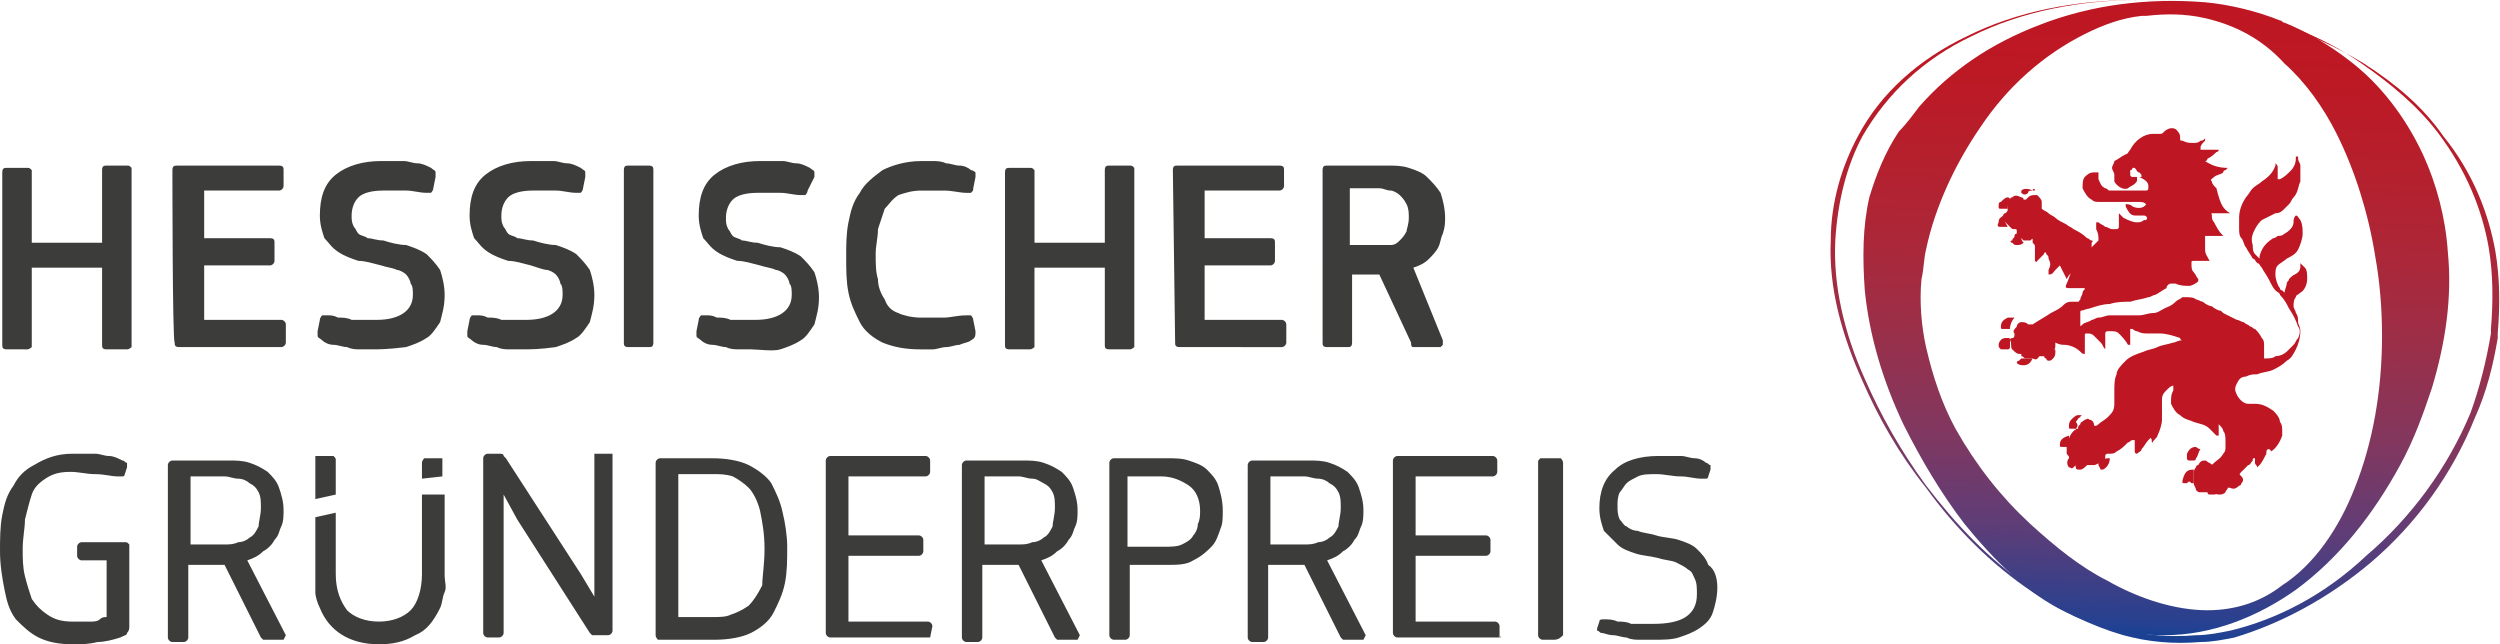
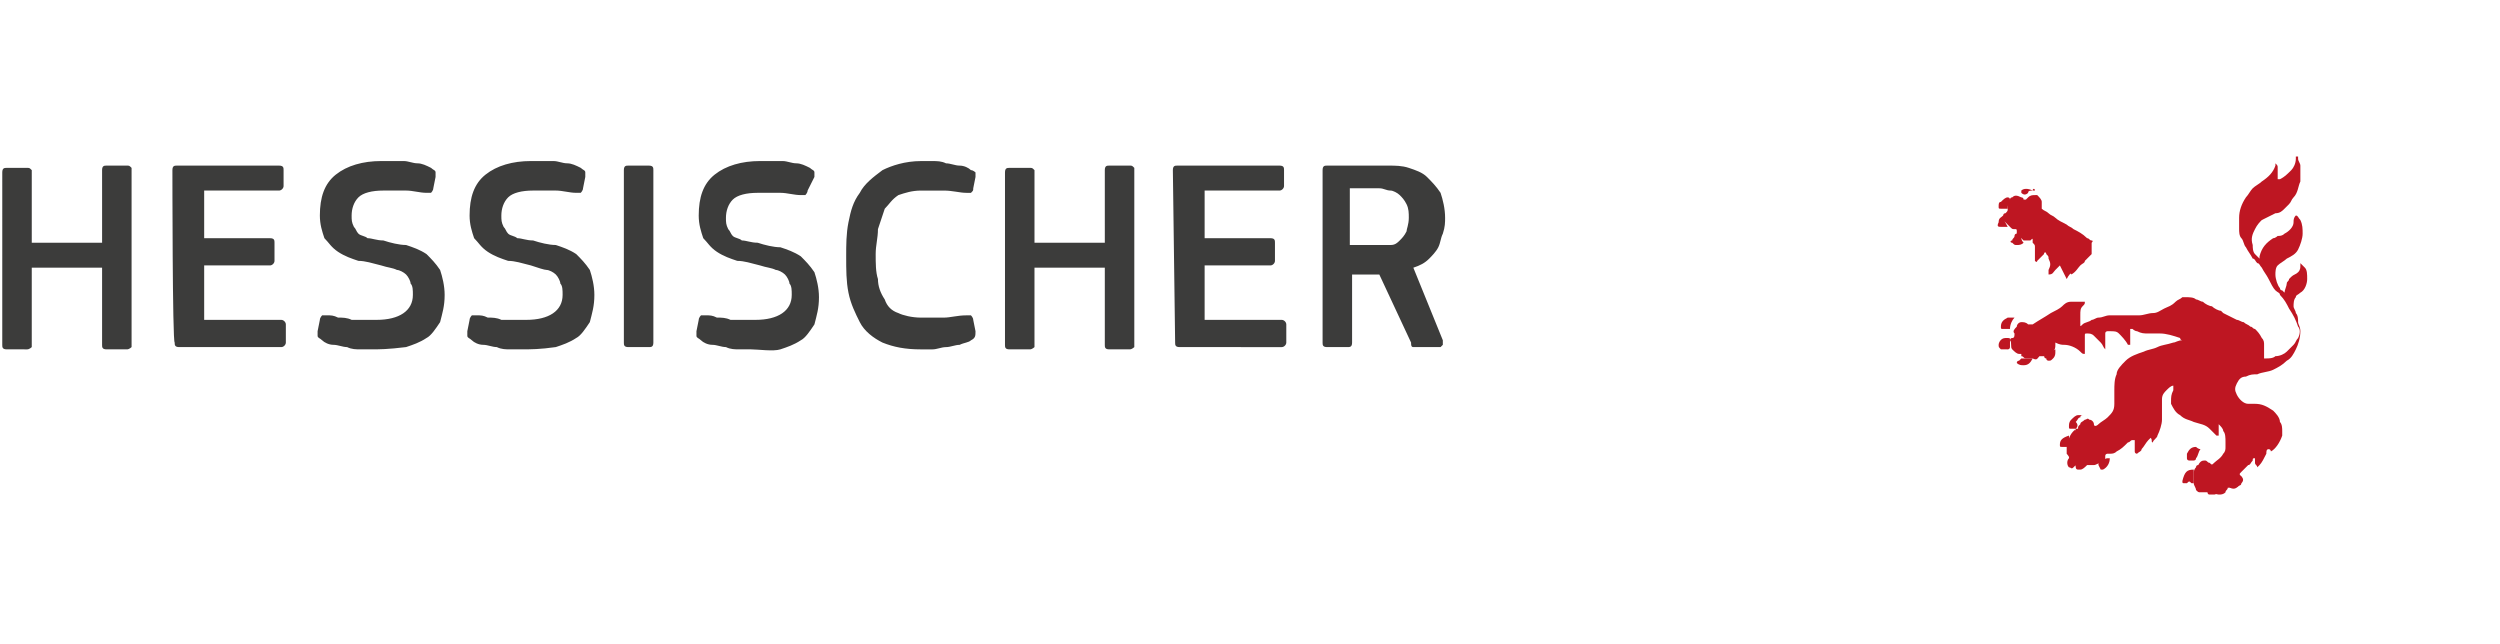
<svg xmlns="http://www.w3.org/2000/svg" version="1.1" id="Ebene_1" x="0" y="0" viewBox="0 0 110.2 28.4" xml:space="preserve">
  <style>.st0{fill:#be1622}.st3{fill:#3c3c3b}</style>
  <path class="st0" d="M91.5 18.9h-.2c-.1 0-.1 0-.1-.1s0-.2.1-.3.2-.2.3-.2h.2s-.1 0-.1.1c-.1 0-.1.1-.2.2.1.1.1.2 0 .3h.1c0-.1 0-.1.1-.2 0-.1.1-.1.2-.2.1 0 .1-.1.2 0 .1 0 .2.1.2.2s.1.1.2 0 .3-.2.4-.3c.2-.2.3-.3.3-.6v-.2-.4c0-.2 0-.5.1-.7 0-.2.2-.4.4-.6s.5-.3.8-.4c.2-.1.4-.1.6-.2.2-.1.4-.1.7-.2.1 0 .2-.1.4-.1 0 0-.1 0-.1-.1-.3-.1-.6-.2-.9-.2h-.5c-.2 0-.3 0-.5-.1-.1 0-.2-.1-.2-.1h-.1V15.2h-.1c-.1-.2-.3-.4-.4-.5-.1-.1-.2-.1-.4-.1h-.1s-.1 0-.1.1V15.5v-.1c-.1-.1-.1-.2-.2-.3l-.3-.3c-.1-.1-.2-.1-.3-.1s-.1 0-.1.1V15.6c-.1 0-.1 0-.2-.1-.2-.2-.5-.3-.7-.3-.1 0-.2 0-.4-.1v.1c0 .1 0 .2-.1.3-.1.1-.2.1-.4.2h-.2c-.1.1-.1.2-.3.1h-.3c-.1 0-.1-.1-.2-.1v-.1H89c-.1 0-.2-.1-.3-.2s0-.3-.1-.4c0 0 0-.1.1-.1s.1-.1.1-.2c-.1-.1 0-.2.1-.3 0-.1.1-.2.2-.2s.2 0 .3.1h.2c.3-.2.5-.3.8-.5.2-.1.4-.2.5-.3.1-.1.2-.2.4-.2h.6c0 .1 0 .1-.1.2s-.1.2-.1.4v.4c0 .1 0 .1.1 0s.3-.1.4-.2c.1 0 .2-.1.3-.1.2 0 .3-.1.5-.1h1.3c.2 0 .4-.1.6-.1.2 0 .3-.1.5-.2s.3-.1.5-.3c.1-.1.2-.1.3-.2h.1c.2 0 .4 0 .5.1.1 0 .2.1.3.1.1.1.3.2.4.2.1.1.3.2.4.2l.1.1.6.3c.1 0 .2.1.3.1.1.1.2.1.3.2.1 0 .1.1.2.1.1.1.2.2.3.4.1.1.1.2.1.3v.6h.1c.1 0 .3 0 .4-.1.2 0 .4-.1.5-.2l.3-.3c.1-.1.1-.2.2-.3.1-.2.1-.4 0-.5-.1-.3-.2-.5-.4-.8-.1-.2-.2-.4-.4-.6 0-.1-.1-.1-.2-.2s-.2-.3-.3-.5-.2-.3-.3-.5c-.1-.1-.1-.2-.2-.2-.1-.1-.1-.2-.2-.2-.1-.2-.2-.3-.3-.5-.1-.1-.1-.3-.2-.4-.1-.1-.1-.3-.1-.4v-.5c0-.3.1-.6.3-.9.1-.1.2-.3.3-.4s.3-.2.4-.3c.3-.2.5-.4.6-.7v-.1c.1.1.1.1.1.2v.5h.1c.2-.1.3-.2.5-.4.1-.1.2-.3.2-.5v-.1h.1V7c0 .1.1.2.1.3V8c-.1.2-.1.5-.3.7-.1.1-.1.2-.2.3l-.2.2c-.1.1-.2.2-.4.2l-.6.3c-.1.1-.2.2-.3.4-.1.2-.2.4-.1.7 0 .1 0 .3.1.4l.2.2v-.1c.1-.4.3-.6.6-.8.1 0 .2-.1.2-.1.1 0 .2 0 .3-.1.2-.1.4-.3.4-.5 0-.1 0-.2.1-.3.1 0 .1.1.2.2.1.2.1.4.1.6s-.1.5-.2.7c-.1.2-.3.3-.5.4-.1.1-.3.2-.4.3-.1.1-.1.3-.1.4 0 .2.1.5.2.6 0 0 0 .1.1.1l.1.1c0-.1.1-.3.1-.4s.1-.1.1-.2l.1-.1c.1-.1.2-.1.3-.2s.1-.2.1-.3v-.1l.2.2c.1.1.1.3.1.5s-.1.5-.3.6c-.1.1-.2.1-.2.2-.1.1-.1.3-.1.4s.1.2.1.3c.1.1.1.3.1.4s.1.2.1.4c0 .3-.1.6-.2.8-.1.2-.2.4-.4.5-.2.2-.4.3-.6.4-.2.1-.5.1-.7.2-.2 0-.3 0-.5.1-.2 0-.3.1-.4.3-.1.2-.1.3 0 .5s.3.4.5.4h.3c.3 0 .5.1.8.3.1.1.3.3.3.5.1.1.1.3.1.4v.2c-.1.3-.3.6-.5.7 0 0 0-.1-.1-.1s-.1.1-.1.2c-.1.2-.2.4-.3.5l-.1.1c0-.1-.1-.1-.1-.2v-.2c-.1 0-.1 0-.1.1-.1.1-.1.2-.2.2l-.3.3c-.1.1-.1.1 0 .2s.1.2 0 .3c0 0 0 .1-.1.1-.1.1-.2.2-.4.1h-.1c0 .1-.1.1-.1.2-.1.1-.2.1-.3.1s-.3-.1-.4-.1H97c-.1 0-.1 0-.2-.1 0-.1-.1-.2-.1-.3v-.4c0-.1 0-.2.1-.3 0 0 0-.1.1-.1.1-.2.2-.2.3-.2s.1.1.2.1c.1.1.1.1.2 0s.3-.2.4-.4c.1-.1.1-.2.1-.3v-.2c0-.2 0-.4-.1-.5 0-.1-.1-.2-.2-.3v.5h-.1l-.3-.3c-.2-.2-.4-.2-.7-.3-.2-.1-.4-.1-.6-.3-.2-.1-.3-.3-.4-.5v-.1c0-.2 0-.3.1-.5V17c-.1 0-.2.1-.3.2-.1.1-.2.2-.2.4v.9c0 .2-.1.5-.2.7 0 .1-.2.2-.2.3-.1 0 0-.1-.1-.2l-.1.1c-.1.1-.2.3-.3.4 0 .1-.1.1-.2.2 0 0-.1 0-.1-.1v-.3-.2H94c-.1 0-.1.1-.2.1-.2.2-.3.3-.5.4-.1.1-.2.1-.3.1h-.1s-.1 0-.1.1c0 .3 0 .2-.2.3-.1 0-.2.1-.3.1H92c-.1.1-.2.2-.3.2h-.1c-.1 0-.1-.1-.1-.1 0-.1-.1-.2-.1-.3 0 0 0-.1-.1-.1s-.1-.1-.2-.2v-.3c.1-.5.2-.6.4-.8-.1.1 0 .1 0 0 0 .1 0 0 0 0" />
-   <path class="st0" d="M98.3 9.4h-.7c-.2 0-.1 0-.1.1s0 .2.1.3c.1.2.2.4.4.6h-.7-.1v.6c0 .2.1.3.2.5h-.7c-.1 0-.1 0-.1.1 0 .2 0 .3.1.4s.1.2.2.3v.1c-.1.1-.3.2-.4.2-.2 0-.4 0-.6-.1h-.2c-.1 0-.2.1-.2.2-.2.1-.3.2-.5.3-.1 0-.2.1-.3.1-.3.1-.5.1-.8.2-.3 0-.6 0-.9.1-.3 0-.6.1-.9.2-.1 0-.3.1-.4.1h-.1v-.2c0-.1 0-.2.1-.3 0-.1.1-.2.1-.3 0-.1.1-.1.1-.2H91.2c-.1 0-.2 0-.1-.2s.1-.3.2-.5c.1-.1.1-.2.2-.3.1-.1.2-.3.3-.4s.2-.3.4-.4l.2-.2.1-.1c0-.2 0-.3-.1-.5v-.3h.1c.1.1.2.1.3.2.1 0 .2.1.3.1h.2s.1 0 .1-.1v-.2-.3-.1l.2.2c.2.1.4.2.6.2.1 0 .2 0 .3-.1h.1c.1-.1 0-.2-.1-.2h-.4c-.2 0-.3-.2-.4-.4V9c.1 0 .2 0 .3.1.2.1.5.1.6-.1-.1-.1-.2-.1-.4-.1h-1.7c-.1 0-.2 0-.3-.1-.2-.1-.3-.3-.4-.5 0-.2 0-.4.1-.5s.2-.2.4-.2h.2v.3c.1.2.1.3.3.4.1 0 .1.1.2.1h1.5c.2 0 .2 0 .2-.2s-.2-.3-.4-.4h-.1v.1c0 .1 0 .1-.1.2s-.2.1-.3.2c-.2.1-.5-.1-.6-.3V7.7c0-.1-.1-.2-.1-.3 0-.1.1-.2.1-.3.2-.1.3-.2.5-.3.1 0 .1-.1.2-.2.2-.4.6-.7 1-.7h.3c.1 0 .1 0 .2-.1.2-.2.5-.2.6 0 .1.1.1.2.1.3 0 .1 0 .1.1.1.2.1.3.1.5.1.1 0 .2 0 .3-.1.1 0 .1 0 .2-.1v.1c-.1.1-.2.2-.2.3v.1h.8c0 .1-.1.1-.1.1-.1.1-.2.2-.4.3 0 0 0 .1-.1.1.3.2.6.3 1 .3l-.1.1s-.1 0-.1.1c-.1.1-.3.1-.4.2-.1.1-.2.1-.1.2 0 .1.1.2.2.3.2.8.3.9.6 1.1 0-.1 0-.1 0 0m-3.9-1.6c0-.1 0-.1-.1-.2-.1 0-.1-.1-.2-.2H94s0 .1-.1.1v.2c0 .1.1.1.1.1h.4" />
  <path class="st0" d="M91.1 12.3l-.3-.6-.2.2c-.1.1-.1.2-.3.2v-.2c.1-.2.1-.3 0-.5 0-.1 0-.1-.1-.2 0-.1-.1-.1-.1 0l-.3.3s0 .1-.1 0v-.1-.1-.4c0-.1 0-.1-.1-.2v-.1c0-.1 0-.1-.1 0H89.2l-.3-.3v-.1c0-.1 0-.1-.1-.1s-.1 0-.2-.1l-.3-.3v-.2s0-.1.1-.1c.1-.1.1-.1.1-.2v-.1c0-.1 0-.2.1-.3 0 0 0-.1.1-.1.1-.1.2-.1.4 0 0 0 .1 0 .1.1h.1l.1-.1c.1-.1.2-.1.3-.1h.1c.1.1.2.2.2.3V9.2c.1.1.2.1.3.2s.2.1.3.2.3.2.5.3c.1.1.2.1.3.2.2.1.4.2.6.4.1 0 .1.1.2.1 0 0 .1 0 0 .1v.5l-.3.3c0 .1-.1.1-.2.2s-.2.3-.4.4c0-.1-.1 0-.2.2 0-.1 0-.1 0 0M91.7 20.3l-.3.3c-.1.1-.1 0-.2 0-.1-.1-.1-.3 0-.4 0-.1.1-.2.2-.2h.1s0 .1.1.1c0 .1 0 .2.1.2M97.9 21.5c-.1.2-.2.3-.3.3h-.2c-.1 0-.1-.1-.1-.2s.1-.1.1-.2c.1-.1.1-.1.2-.1 0 0 .1 0 .1.1 0 0 .1 0 .2.1M92.5 20.5c0-.2 0-.2.1-.2s.2-.1.3-.1h.1c0 .2-.1.4-.3.5h-.1l-.1-.2c0 .1 0 0 0 0M97 19.8c-.1.1-.1.3-.2.4 0 .1-.1.1-.1.1h-.2s-.1 0-.1-.1V20c.1-.2.2-.3.4-.3.1.1.2.1.2.1M96.7 20.7V21.3h-.1c-.1-.1-.1-.1-.2 0h-.1c-.1 0-.1 0-.1-.1.1-.4.2-.5.5-.5 0-.1 0 0 0 0M98.3 21.1h.3c.1 0 .1-.1.2-.1v.2c0 .2-.2.3-.4.3h-.1s0-.1-.1-.1c0-.1.1-.2.1-.3M89.6 15.8c-.1.2-.2.3-.4.3-.1 0-.2 0-.3-.1 0 0 0-.1.1-.1l.1-.1h.5M91.2 19.2c0 .2 0 .3.1.5h-.4c-.1 0-.1 0-.1-.1 0-.2.1-.3.4-.4-.1 0-.1 0 0 0M88.8 14c-.1.1-.2.3-.2.5h-.3c-.1 0-.1 0-.1-.1 0-.2.1-.3.3-.4h.3M88.1 15.2c0-.1.1-.3.3-.3h.1c.1 0 .1 0 .1.1v.3s0 .1-.1.1H88.2c-.1-.1-.1-.1-.1-.2" />
  <path class="st0" d="M88.5 9.2h-.3c-.1 0-.1 0-.1-.1s0-.2.1-.2c.1-.1.2-.2.3-.2 0 0 .1 0 .1.1v.1c-.1.1-.1.2-.1.3M89.2 10.7c-.1.1-.2.1-.3.1s-.1 0-.2-.1c-.1 0-.1-.1 0-.1 0-.1.1-.1.1-.2 0 0 0-.1.1-.1 0-.1.1-.1.1 0s.1.1.1.2c0 0 0 .1.1.2 0-.1 0-.1 0 0M89.7 8.4h-.1c-.1 0-.2 0-.2.1-.1.1-.2.1-.3 0v-.1c.1-.1.3-.1.5 0 0-.1.1-.1.1 0M90.1 15.6c.2 0 .3-.1.5-.2v.1c0 .1 0 .2-.1.3-.1.1-.1.1-.2.1 0 0-.1 0-.1-.1-.1 0-.1-.1-.1-.2M88.5 10h-.3c-.1 0-.2 0-.1-.2 0-.2.1-.2.2-.3h.1v.1c-.1.1 0 .2.1.4 0-.1 0 0 0 0" />
  <g>
    <linearGradient id="SVGID_1_" gradientUnits="userSpaceOnUse" x1="-1739.931" y1="669.54" x2="-1716.167" y2="684.866" gradientTransform="rotate(-120.817 -1004.62 -172.081)">
      <stop offset="0" stop-color="#164194" />
      <stop offset=".017" stop-color="#254191" />
      <stop offset=".169" stop-color="#5f3d77" />
      <stop offset=".321" stop-color="#83375e" />
      <stop offset=".47" stop-color="#9b2f49" />
      <stop offset=".614" stop-color="#ac2738" />
      <stop offset=".753" stop-color="#b61f2c" />
      <stop offset=".884" stop-color="#bc1924" />
      <stop offset="1" stop-color="#be1622" />
    </linearGradient>
-     <path d="M104.5 24.8c2-1.7 3.6-3.9 4.6-6.4.5-1.1.8-2.3 1-3.5v-.2c.1-1.2.1-2.4-.1-3.6-.3-1.7-1-3.5-2.3-5.1-.9-1.3-2.1-2.3-3.5-3.2-1.8-1.1-3.9-1.9-6-2.4-1.3-.3-2.6-.4-4-.4-2.7 0-5.3.5-7.5 1.6-2.1 1-3.8 2.5-4.8 4.4-.7 1.3-1.2 2.9-1.2 4.6-.1 2.1.5 4.2 1.4 6.2.7 1.6 1.6 3.2 2.8 4.7 1.3 1.8 2.9 3.4 4.7 4.6 1.2.8 2.6 1.5 4 1.9 1.1.3 2.2.4 3.4.3.5 0 1-.1 1.5-.2 2-.6 4.1-1.7 6-3.3m-6.2 3c-.5.1-1 .2-1.5.2-1.2.1-2.3 0-3.4-.3-1.4-.4-2.7-1-3.9-1.8-1.8-1.2-3.3-2.8-4.6-4.5-1.1-1.5-2-3.1-2.7-4.7-.9-2-1.4-4.1-1.3-6.1.1-1.7.5-3.3 1.2-4.6 1.1-1.9 2.7-3.4 4.8-4.4C89.1.5 91.7 0 94.3 0c1.3 0 2.6.1 3.9.4 2.1.4 4.2 1.2 5.9 2.4 1.3.9 2.5 1.9 3.4 3.1 1.2 1.6 1.9 3.3 2.2 5 .2 1.2.2 2.4.1 3.6v.2c-.2 1.2-.5 2.4-.9 3.5-1 2.4-2.6 4.6-4.6 6.3-1.8 1.7-3.9 2.8-6 3.3" fill="url(#SVGID_1_)" />
    <linearGradient id="SVGID_2_" gradientUnits="userSpaceOnUse" x1="-1739.54" y1="669.33" x2="-1716.034" y2="684.49" gradientTransform="rotate(-120.817 -1004.62 -172.081)">
      <stop offset="0" stop-color="#164194" />
      <stop offset=".017" stop-color="#254191" />
      <stop offset=".169" stop-color="#5f3d77" />
      <stop offset=".321" stop-color="#83375e" />
      <stop offset=".47" stop-color="#9b2f49" />
      <stop offset=".614" stop-color="#ac2738" />
      <stop offset=".753" stop-color="#b61f2c" />
      <stop offset=".884" stop-color="#bc1924" />
      <stop offset="1" stop-color="#be1622" />
    </linearGradient>
-     <path d="M97.2.8c-.9-.2-1.7-.2-2.6-.1h-.2c-.9.1-1.7.4-2.5.8-1.8.9-3.4 2.3-4.6 4.1-1.1 1.6-2 3.5-2.4 5.4-.1.4-.1.9-.2 1.3-.1 1 0 2.1.2 3 .3 1.3.7 2.5 1.3 3.6.9 1.6 2 3 3.3 4.2 1.1 1 2.2 1.9 3.4 2.5 1.4.8 3 1.3 4.4 1.3 1.3 0 2.4-.4 3.3-1.1 1.4-.9 2.5-2.5 3.2-4.3.8-2 1.2-4.3 1.2-6.7 0-1.2-.1-2.4-.3-3.5-.3-1.9-.9-3.8-1.7-5.4-.6-1.2-1.4-2.3-2.3-3.1-1-1.1-2.2-1.7-3.5-2M84.6 4.7c1.4-1.6 3.2-2.8 5.3-3.6 2.3-.9 4.8-1.2 7.3-1 1.1.1 2.3.4 3.3.8.1 0 .1.1.2.1 1 .4 2 1 2.9 1.7 1.3 1 2.4 2.4 3.2 4.1.6 1.3 1 2.8 1.1 4.3.2 2-.1 4-.7 6-.4 1.2-.8 2.3-1.4 3.4-1.2 2.2-2.7 4.1-4.6 5.5-1.7 1.2-3.7 2-5.8 2-1.4 0-2.9-.3-4.3-1-1.7-.8-3.2-2.3-4.5-3.9-1-1.3-1.9-2.8-2.7-4.4-.9-1.9-1.5-3.9-1.7-5.9-.1-1.4-.1-2.8.2-4.1.3-1 .7-2 1.3-2.9.3-.3.6-.7.9-1.1" fill="url(#SVGID_2_)" />
  </g>
  <g>
    <path class="st3" d="M4.5 7.5c0-.2.1-.2.2-.2h.9c.1 0 .1 0 .2.1v7.9s-.1.1-.2.1h-.9c-.2 0-.2-.1-.2-.2v-3.4H1.4v3.5s-.1.1-.2.1H.3c-.2 0-.2-.1-.2-.2V7.6c0-.2.1-.2.2-.2h.9c.1 0 .1 0 .2.1v3.2h3.1V7.5zM7.6 7.5c0-.2.1-.2.2-.2h4.5c.2 0 .2.1.2.2v.7c0 .1-.1.2-.2.2H9v2.1h2.9c.2 0 .2.1.2.2v.8c0 .1-.1.2-.2.2H9v2.4h3.4c.1 0 .2.1.2.2v.8c0 .1-.1.2-.2.2H7.9c-.2 0-.2-.1-.2-.2-.1 0-.1-7.6-.1-7.6zM16.4 15.4h-.5c-.2 0-.4 0-.6-.1-.2 0-.4-.1-.6-.1s-.4-.1-.5-.2-.2-.1-.2-.2v-.2l.1-.5c0-.1.1-.2.1-.2h.2c.2 0 .3 0 .5.1.2 0 .4 0 .6.1h1.1c1 0 1.6-.4 1.6-1.1 0-.2 0-.4-.1-.5 0-.1-.1-.3-.2-.4s-.3-.2-.4-.2c-.2-.1-.4-.1-.7-.2-.4-.1-.7-.2-1-.2-.3-.1-.6-.2-.9-.4-.3-.2-.4-.4-.6-.6-.1-.3-.2-.6-.2-1 0-.8.2-1.4.7-1.8s1.2-.6 2-.6h1c.2 0 .4.1.6.1s.4.1.6.2c.1.1.2.1.2.2v.2l-.1.5c0 .1-.1.2-.1.2h-.2c-.3 0-.6-.1-.9-.1h-1c-.5 0-.9.1-1.1.3-.2.2-.3.5-.3.8 0 .2 0 .3.1.5.1.1.1.2.2.3.1.1.3.1.4.2.2 0 .4.1.7.1.3.1.7.2 1 .2.3.1.6.2.9.4.2.2.4.4.6.7.1.3.2.7.2 1.1 0 .5-.1.8-.2 1.2-.2.3-.4.6-.6.7-.3.2-.6.3-.9.4-.8.1-1.2.1-1.5.1zM23 15.4h-.5c-.2 0-.4 0-.6-.1-.2 0-.4-.1-.6-.1s-.4-.1-.5-.2-.2-.1-.2-.2v-.2l.1-.5c0-.1.1-.2.1-.2h.2c.2 0 .3 0 .5.1.2 0 .4 0 .6.1h1.1c1 0 1.6-.4 1.6-1.1 0-.2 0-.4-.1-.5 0-.1-.1-.3-.2-.4s-.3-.2-.4-.2-.4-.1-.7-.2c-.4-.1-.7-.2-1-.2-.3-.1-.6-.2-.9-.4-.3-.2-.4-.4-.6-.6-.1-.3-.2-.6-.2-1 0-.8.2-1.4.7-1.8s1.2-.6 2-.6h1c.2 0 .4.1.6.1s.4.1.6.2c.1.1.2.1.2.2v.2l-.1.5c0 .1-.1.2-.1.2h-.2c-.3 0-.6-.1-.9-.1h-1c-.5 0-.9.1-1.1.3-.2.2-.3.5-.3.8 0 .2 0 .3.1.5.1.1.1.2.2.3.1.1.3.1.4.2.2 0 .4.1.7.1.3.1.7.2 1 .2.3.1.6.2.9.4.2.2.4.4.6.7.1.3.2.7.2 1.1 0 .5-.1.8-.2 1.2-.2.3-.4.6-.6.7-.3.2-.6.3-.9.4-.7.1-1.1.1-1.5.1zM27.5 7.5c0-.2.1-.2.2-.2h.9c.2 0 .2.1.2.2v7.6c0 .2-.1.2-.2.2h-.9c-.2 0-.2-.1-.2-.2V7.5zM33.1 15.4h-.5c-.2 0-.4 0-.6-.1-.2 0-.4-.1-.6-.1s-.4-.1-.5-.2-.2-.1-.2-.2v-.2l.1-.5c0-.1.1-.2.1-.2h.2c.2 0 .3 0 .5.1.2 0 .4 0 .6.1h1.1c1 0 1.6-.4 1.6-1.1 0-.2 0-.4-.1-.5 0-.1-.1-.3-.2-.4s-.3-.2-.4-.2c-.2-.1-.4-.1-.7-.2-.4-.1-.7-.2-1-.2-.3-.1-.6-.2-.9-.4s-.4-.4-.6-.6c-.1-.3-.2-.6-.2-1 0-.8.2-1.4.7-1.8s1.2-.6 2-.6h1c.2 0 .4.1.6.1s.4.1.6.2c.1.1.2.1.2.2v.2l-.3.6c0 .1-.1.2-.1.2h-.2c-.3 0-.6-.1-.9-.1h-1c-.5 0-.9.1-1.1.3-.2.2-.3.5-.3.8 0 .2 0 .3.1.5.1.1.1.2.2.3.1.1.3.1.4.2.2 0 .4.1.7.1.3.1.7.2 1 .2.3.1.6.2.9.4.2.2.4.4.6.7.1.3.2.7.2 1.1 0 .5-.1.8-.2 1.2-.2.3-.4.6-.6.7-.3.2-.6.3-.9.4s-1 0-1.3 0zM37.3 11.3c0-.5 0-1 .1-1.5s.2-.9.5-1.3c.2-.4.6-.7 1-1 .4-.2 1-.4 1.7-.4h.5c.2 0 .4 0 .6.1.2 0 .4.1.6.1s.4.1.5.2c.1 0 .2.1.2.1v.2l-.1.5c0 .1 0 .1-.1.2h-.2c-.3 0-.6-.1-1-.1h-1c-.4 0-.7.1-1 .2-.3.2-.4.4-.6.6l-.3.9c0 .4-.1.7-.1 1.1s0 .8.1 1.1c0 .3.1.6.3.9.1.3.3.5.6.6.2.1.6.2 1 .2h1c.3 0 .6-.1 1-.1h.2s.1.1.1.2l.1.5c0 .2 0 .3-.2.4-.1.1-.3.1-.5.2-.2 0-.4.1-.6.1s-.4.1-.6.1h-.5c-.7 0-1.2-.1-1.7-.3-.4-.2-.8-.5-1-.9s-.4-.8-.5-1.3c-.1-.5-.1-1-.1-1.6zM48.7 7.5c0-.2.1-.2.2-.2h.9c.1 0 .1 0 .2.1v7.9s-.1.1-.2.1h-.9c-.2 0-.2-.1-.2-.2v-3.4h-3.1v3.5s-.1.1-.2.1h-.9c-.2 0-.2-.1-.2-.2V7.6c0-.2.1-.2.2-.2h.9c.1 0 .1 0 .2.1v3.2h3.1V7.5zM51.7 7.5c0-.2.1-.2.2-.2h4.5c.2 0 .2.1.2.2v.7c0 .1-.1.2-.2.2h-3.3v2.1H56c.2 0 .2.1.2.2v.8c0 .1-.1.2-.2.2h-2.9v2.4h3.4c.1 0 .2.1.2.2v.8c0 .1-.1.2-.2.2H52c-.2 0-.2-.1-.2-.2l-.1-7.6zM63.6 15v.2l-.1.1h-1.2c-.1 0-.1-.1-.1-.2l-1.4-3h-1.2v3c0 .2-.1.2-.2.2h-.9c-.2 0-.2-.1-.2-.2V7.5c0-.2.1-.2.2-.2h2.7c.3 0 .6 0 .9.1s.6.2.8.4c.2.2.4.4.6.7.1.3.2.7.2 1.1 0 .2 0 .4-.1.7-.1.2-.1.4-.2.6s-.3.4-.4.5c-.2.2-.4.3-.7.4l1.3 3.2zm-1.5-5.4c0-.2 0-.4-.1-.6s-.2-.3-.3-.4c-.1-.1-.3-.2-.4-.2-.2 0-.3-.1-.5-.1h-1.3v2.5h1.8c.2 0 .3-.1.4-.2s.2-.2.3-.4c0-.1.1-.3.1-.6z" />
    <g>
-       <path class="st3" d="M3.2 20h1c.2 0 .4.1.6.1s.4.1.6.2c.1 0 .1.1.2.1v.2l-.1.3s0 .1-.1.1h-.2c-.3 0-.6-.1-1-.1s-.7-.1-1.1-.1c-.5 0-.8.1-1.1.3-.3.2-.5.4-.6.7s-.2.7-.3 1.1c0 .4-.1.8-.1 1.3 0 .4 0 .8.1 1.2s.2.7.3 1c.2.3.4.5.7.7.3.2.6.3 1.1.3H4c.1 0 .3 0 .4-.1s.2-.1.3-.1v-2.5H3.6c-.1 0-.2-.1-.2-.2v-.4c0-.1.1-.2.2-.2h1.9c.1 0 .1 0 .2.1v3.6c0 .1 0 .2-.1.3 0 .1-.1.1-.3.2-.3.1-.7.2-1 .2-.4.1-.7.1-1.1.1-.6 0-1.1-.1-1.5-.3s-.7-.5-1-.8c-.3-.4-.4-.8-.5-1.3S0 24.9 0 24.3c0-.5 0-1.1.1-1.6s.2-.9.5-1.3c.2-.4.5-.7.9-.9.5-.3 1-.5 1.7-.5zM12.6 28c0 .1 0 .1 0 0l-.1.2H11.6l-.1-.1-1.6-3.2H8.3v3.2c0 .1-.1.2-.2.2h-.5c-.1 0-.2-.1-.2-.2v-7.6c0-.1.1-.2.2-.2h2.5c.3 0 .6 0 .9.1s.5.2.8.4c.2.2.4.4.5.7s.2.6.2 1c0 .2 0 .5-.1.7s-.1.4-.3.6c-.1.2-.3.4-.5.5-.2.2-.4.3-.7.4l1.7 3.3zm-1.1-5.6c0-.3 0-.5-.1-.7s-.2-.3-.4-.4c-.1-.1-.3-.2-.5-.2s-.4-.1-.6-.1H8.4v3h1.5c.2 0 .4 0 .6-.1.2 0 .4-.1.5-.2.2-.1.3-.3.4-.5 0-.2.1-.5.1-.8zM22.2 21.8v6.1c0 .1-.1.2-.2.2h-.5c-.1 0-.2-.1-.2-.2v-7.7c0-.1.1-.2.2-.2h.5c.1 0 .2 0 .2.1l.1.1 3.3 5.1.6 1v-6.1-.2H27v7.8c0 .1-.1.2-.2.2h-.7l-.1-.1-3.2-5-.6-1.1zM34.7 24.1c0 .6 0 1.1-.1 1.6s-.3.9-.5 1.3-.6.7-1 .9-1 .3-1.6.3H29s-.1-.1-.1-.2v-7.6c0-.1.1-.2.2-.2h2.3c.6 0 1.2.1 1.6.3s.8.5 1 .8c.2.4.4.8.5 1.3.1.4.2 1 .2 1.5zm-1 .1c0-.7-.1-1.2-.2-1.7-.1-.4-.3-.8-.5-1s-.5-.4-.7-.5c-.3-.1-.6-.1-.8-.1h-1.6v6.3h1.5c.3 0 .6 0 .8-.1.3-.1.5-.2.8-.4.2-.2.4-.5.6-.9 0-.4.1-.9.1-1.6zM41 28.1h-4.4c-.1 0-.2-.1-.2-.2v-7.6c0-.1.1-.2.2-.2h4.2c.1 0 .2.1.2.2v.5c0 .1-.1.2-.2.2h-3.4v2.6h3.1c.1 0 .2.1.2.2v.5c0 .1-.1.2-.2.2h-3.1v2.9h3.5c.1 0 .2.1.2.2l-.1.5c0-.1 0 0 0 0zM47.6 28c0 .1 0 .1 0 0l-.1.2H46.6l-.1-.1-1.6-3.2h-1.6v3.2c0 .1-.1.2-.2.2h-.5c-.1 0-.2-.1-.2-.2v-7.6c0-.1.1-.2.2-.2h2.5c.3 0 .6 0 .9.1s.5.2.8.4c.2.2.4.4.5.7s.2.6.2 1c0 .2 0 .5-.1.7s-.1.4-.3.6c-.1.2-.3.4-.5.5-.2.2-.4.3-.7.4l1.7 3.3zm-1.1-5.6c0-.3 0-.5-.1-.7s-.2-.3-.4-.4c-.2-.1-.3-.2-.5-.2s-.4-.1-.6-.1h-1.5v3h1.5c.2 0 .4 0 .6-.1.2 0 .4-.1.5-.2.2-.1.3-.3.4-.5 0-.2.1-.5.1-.8zM53.9 22.5c0 .3 0 .6-.1.8-.1.3-.2.6-.4.8-.2.2-.4.4-.8.6-.3.2-.7.2-1.2.2h-1.6V28c0 .1-.1.2-.2.2h-.5c-.1 0-.2-.1-.2-.2v-7.6c0-.1.1-.2.2-.2h2.3c.4 0 .7 0 1 .1s.6.2.8.4c.2.2.4.4.5.7.1.3.2.7.2 1.1zm-1 0c0-.5-.2-.9-.5-1.1-.3-.2-.7-.4-1.2-.4h-1.5v3.1h1.6c.3 0 .6 0 .8-.1.2-.1.4-.2.5-.4.1-.1.2-.3.2-.5.1-.2.1-.4.1-.6zM60.2 28c0 .1 0 .1 0 0l-.1.2H59.2l-.1-.1-1.6-3.2h-1.6v3.2c0 .1-.1.2-.2.2h-.5c-.1 0-.2-.1-.2-.2v-7.6c0-.1.1-.2.2-.2h2.5c.3 0 .6 0 .9.1s.5.2.8.4c.2.2.4.4.5.7s.2.6.2 1c0 .2 0 .5-.1.7s-.1.4-.3.6c-.1.2-.3.4-.5.5-.2.2-.4.3-.7.4l1.7 3.3zm-1.1-5.6c0-.3 0-.5-.1-.7s-.2-.3-.4-.4c-.1-.1-.3-.2-.5-.2s-.4-.1-.6-.1H56v3h1.5c.2 0 .4 0 .6-.1.2 0 .4-.1.5-.2.2-.1.3-.3.4-.5 0-.2.1-.5.1-.8zM66.1 28.1h-4.5c-.1 0-.2-.1-.2-.2v-7.6c0-.1.1-.2.2-.2h4.2c.1 0 .2.1.2.2v.5c0 .1-.1.2-.2.2h-3.4v2.6h3.1c.1 0 .2.1.2.2v.5c0 .1-.1.2-.2.2h-3.1v2.9h3.5c.1 0 .2.1.2.2v.5c.1-.1.1 0 0 0zM68.5 28.2H68c-.1 0-.2-.1-.2-.2v-7.6c0-.1 0-.1.1-.2H68.8s.1.1.1.2V28c-.1.1-.2.2-.4.2zM75.7 25.9c0 .4-.1.8-.2 1.1-.1.3-.3.5-.6.7s-.6.3-.9.4c-.3.1-.7.1-1.1.1h-.6c-.2 0-.4 0-.6-.1-.2 0-.4-.1-.6-.1-.2 0-.4-.1-.5-.1s-.1-.1-.2-.1v-.1l.1-.3c0-.1.1-.1.2-.1.2 0 .4 0 .6.1.2 0 .4 0 .6.1h1c.6 0 1.1-.1 1.4-.3.3-.2.5-.5.5-1 0-.3 0-.5-.1-.7s-.1-.3-.3-.4c-.1-.1-.3-.2-.5-.3s-.5-.1-.8-.2c-.4-.1-.7-.1-1-.2-.3-.1-.6-.2-.8-.4l-.6-.6c-.1-.3-.2-.6-.2-1 0-.7.2-1.3.7-1.7.4-.4 1.1-.6 1.9-.6h1c.2 0 .4.1.6.1.2 0 .4.1.5.2.1 0 .1.1.2.1v.2l-.1.3s0 .1-.1.1H75c-.3 0-.6-.1-.9-.1-.4 0-.7-.1-1.1-.1-.3 0-.6 0-.8.1s-.4.2-.5.3-.2.3-.3.4c-.1.2-.1.4-.1.6 0 .2 0 .4.1.6.1.1.2.3.3.3.1.1.3.2.5.2.2.1.5.1.8.2.3.1.7.1 1 .2.3.1.6.2.8.4s.4.4.5.7c.3.2.4.6.4 1zM19.5 21v-.6-.2h-.8s-.1.1-.1.2v.7l.9-.1zM18.6 21.8v3.5c0 .7-.2 1.3-.5 1.6s-.8.5-1.4.5-1.1-.2-1.4-.5c-.3-.4-.5-.9-.5-1.6v-2.7l-.9.2v3.3c0 .2.1.5.2.7.4 1 1.3 1.6 2.6 1.6.6 0 1.1-.1 1.6-.4.5-.2.8-.6 1.1-1.2.1-.2.1-.5.2-.7s0-.5 0-.7v-3.6h-1zM14.8 21.8v-1.5c0-.1 0-.1-.1-.2h-.8V22l.9-.2z" />
-     </g>
+       </g>
  </g>
</svg>